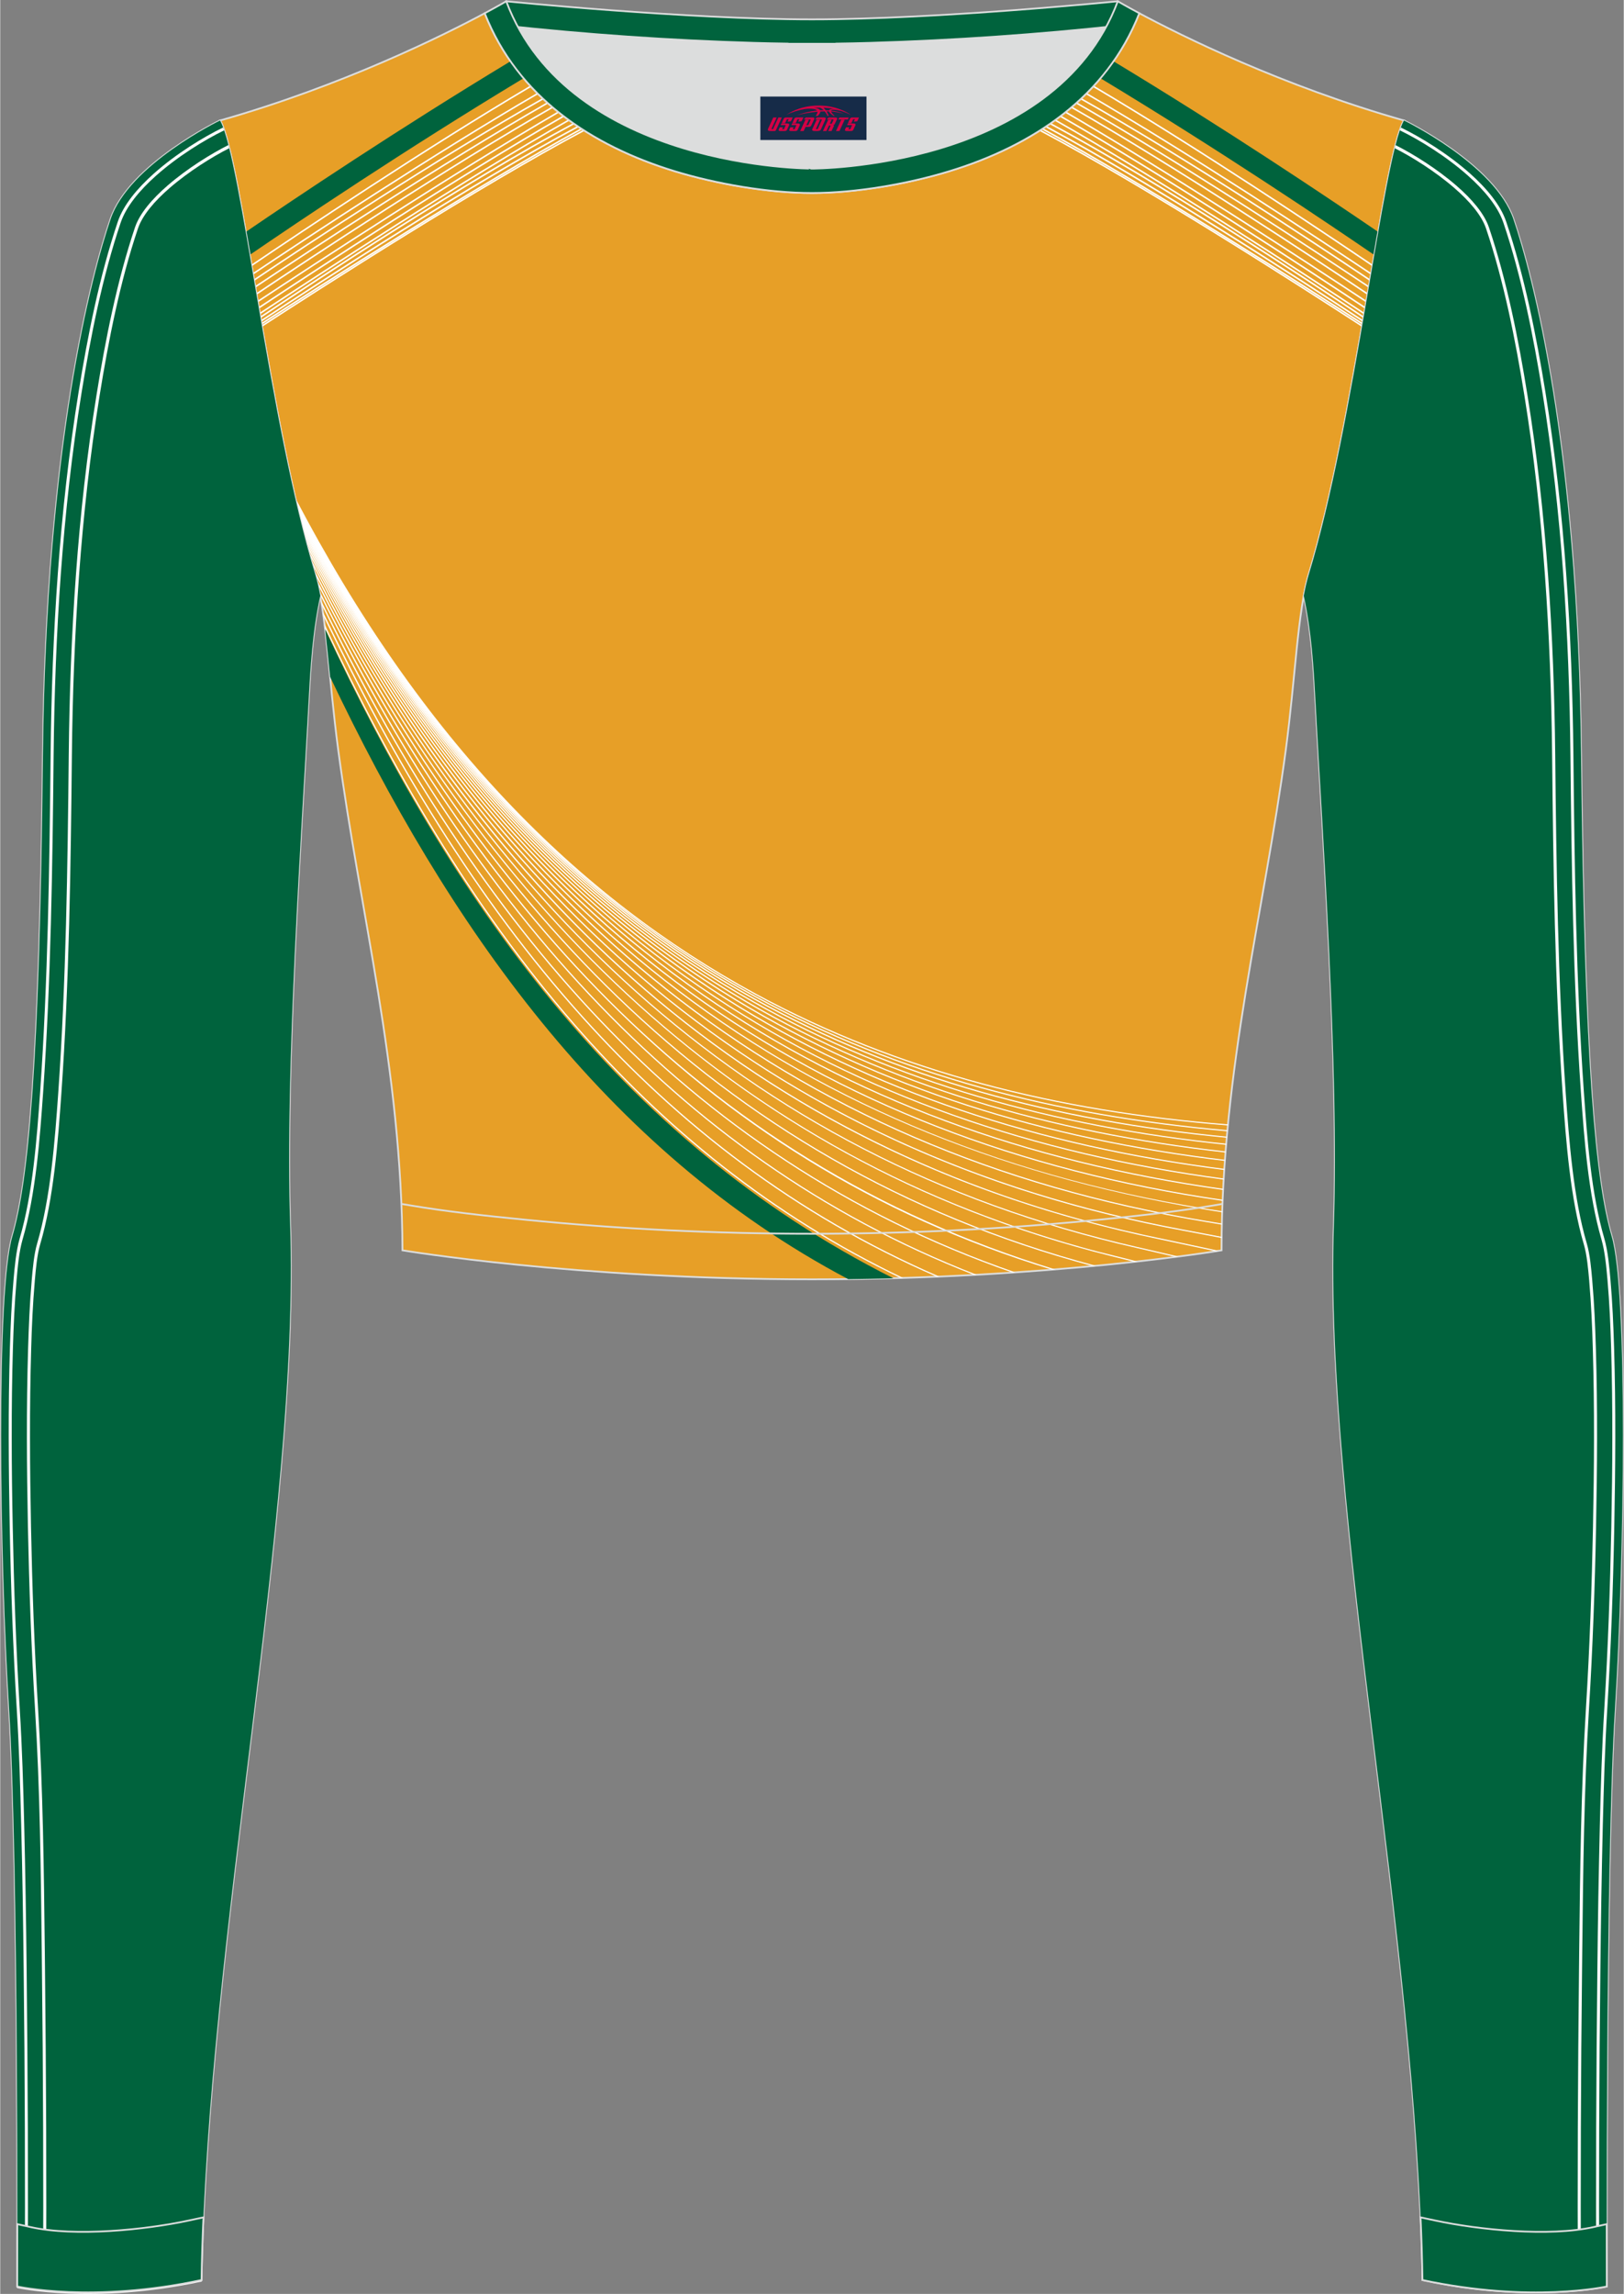
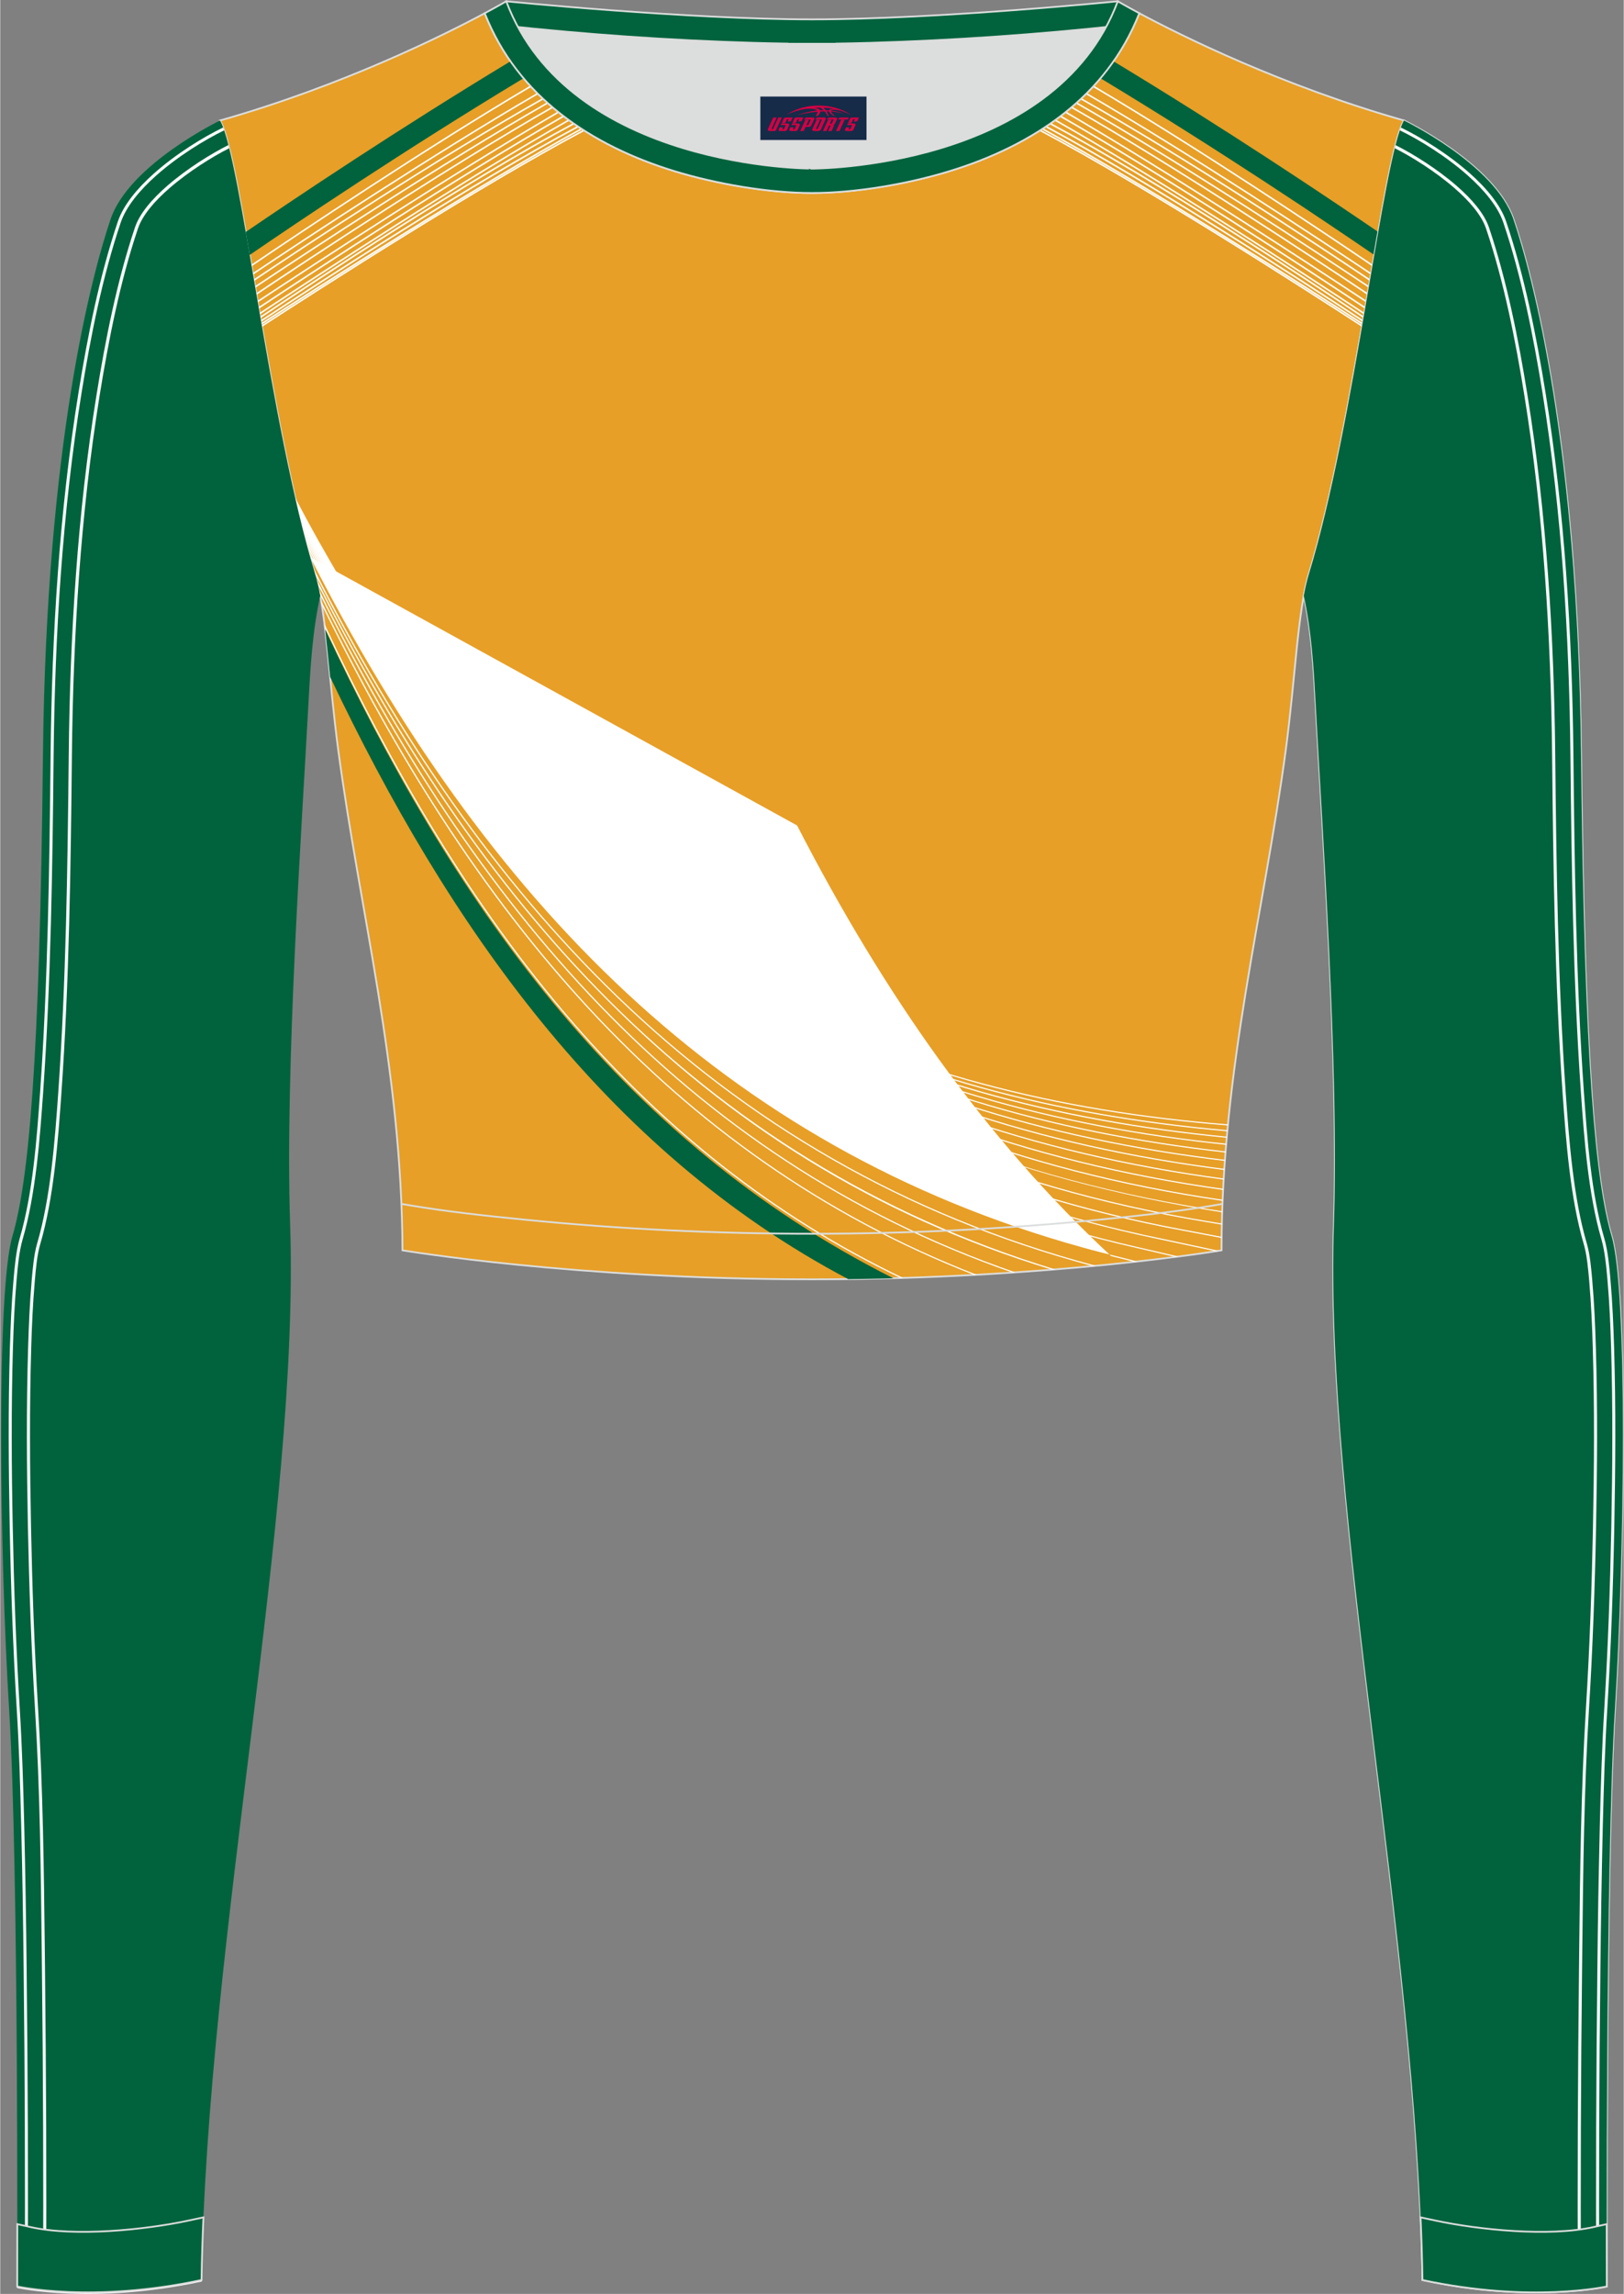
<svg xmlns="http://www.w3.org/2000/svg" version="1.1" id="图层_1" x="0px" y="0px" width="367.03px" height="518.23px" viewBox="0 0 367.02 518.36" enable-background="new 0 0 367.02 518.36" xml:space="preserve">
  <rect x="0" y="0" width="367.02" height="518.36" fill="#808080" stroke="none" />
  <g>
    <path fill-rule="evenodd" clip-rule="evenodd" fill="#DCDDDD" d="M113.76,2.85c0,0,45.04,4.28,69.79,4.28s70.34-3.09,70.34-3.09   S241.33,40.8,183.46,40.8C125.59,40.79,113.76,2.85,113.76,2.85z" />
    <path fill-rule="evenodd" clip-rule="evenodd" fill="#00633D" stroke="#DCDDDD" stroke-width="0.4" stroke-miterlimit="22.926" d="   M258.74,5.16l-5.47,0.6c-18.61,2.04-37.83,3.37-56.53,3.92c-2.57,0.08-5.14,0.13-7.72,0.17v0.04h-11.01V9.85   c-2.57-0.04-5.14-0.09-7.72-0.17c-18.7-0.55-37.91-1.88-56.53-3.92l-5.47-0.6l6.07-4.87c0,0,40.87,4.09,69.14,4.09   s69.11-4.09,69.11-4.09L258.74,5.16z" />
    <path fill-rule="evenodd" clip-rule="evenodd" fill="#E79F27" stroke="#DCDDDD" stroke-width="0.4" stroke-miterlimit="22.926" d="   M109.53,2.99C100,8.09,77.36,19.36,49.69,27.23c4.75,8.32,11.09,68.5,21.5,102.51c2.53,8.27,3.06,23.55,5.19,39.52   c4.92,36.95,14.4,72.23,14.55,113.28c0,0,38.98,6.55,92.58,6.55s92.58-6.55,92.58-6.55c0-40.87,9.62-76.33,14.55-113.28   c2.13-15.97,2.66-31.26,5.19-39.52c10.41-34.02,16.76-94.19,21.5-102.51c-27.67-7.87-50.31-19.14-59.84-24.24   c-7.44,18.9-24.13,29.96-42.97,35.71c-9.35,2.85-21.14,4.92-31.01,4.91c-9.87,0.01-21.66-2.05-31.01-4.91   C133.66,32.95,116.97,21.89,109.53,2.99z" />
    <g>
      <g>
        <path fill-rule="evenodd" clip-rule="evenodd" fill="#FFFFFF" d="M73.3,141c15.22,32.5,33.31,63.71,56.51,90.36     c20.35,23.38,44.62,43.26,74.31,57.42l-0.57,0.02c-29.54-14.16-53.7-33.98-73.97-57.28c-23.02-26.45-41.01-57.39-56.16-89.62     L73.3,141z" />
-         <path fill-rule="evenodd" clip-rule="evenodd" fill="#FFFFFF" d="M72.94,138.26c15.9,33.22,34.74,64.72,58.72,91.39     c22,24.47,48.33,44.88,80.66,58.83l-0.6,0.03c-32.16-13.95-58.37-34.31-80.29-58.69c-23.8-26.47-42.54-57.69-58.37-90.63     L72.94,138.26z" />
        <path fill-rule="evenodd" clip-rule="evenodd" fill="#FFFFFF" d="M72.54,135.73c16.6,34.02,36.24,65.82,61.05,92.49     c23.71,25.48,52.15,46.28,87.18,59.85l-0.63,0.03c-34.85-13.59-63.16-34.33-86.78-59.72c-24.62-26.46-44.15-57.97-60.67-91.69     L72.54,135.73z" />
        <path fill-rule="evenodd" clip-rule="evenodd" fill="#FFFFFF" d="M72.09,133.31c17.31,34.9,37.78,67.03,63.47,93.68     c25.49,26.44,56.12,47.5,93.92,60.53l-0.65,0.05c-37.6-13.06-68.1-34.07-93.49-60.41c-25.48-26.43-45.82-58.23-63.04-92.79     C72.23,134.01,72.16,133.66,72.09,133.31z" />
        <path fill-rule="evenodd" clip-rule="evenodd" fill="#FFFFFF" d="M71.52,130.86c18.06,35.93,39.42,68.45,66.06,95.11     c27.34,27.35,60.24,48.52,100.89,60.88l-0.72,0.06c-40.87-12.46-73.15-33.52-100.39-60.77c-26.39-26.4-47.58-58.54-65.53-94.04     C71.73,131.68,71.62,131.26,71.52,130.86z" />
        <path fill-rule="evenodd" clip-rule="evenodd" fill="#FFFFFF" d="M70.73,128.2c18.86,37.19,41.18,70.23,68.89,96.95     c29.26,28.2,64.53,49.36,108.09,60.89l-0.72,0.07c-43.32-11.58-78.44-32.69-107.58-60.79c-27.39-26.4-49.5-58.97-68.22-95.59     C71.04,129.22,70.88,128.71,70.73,128.2z" />
-         <path fill-rule="evenodd" clip-rule="evenodd" fill="#FFFFFF" d="M70.07,125.89c19.62,38.4,42.88,71.87,71.61,98.56     c28.41,26.39,62.16,46.14,103.04,57.45c1.25,0.35,2.51,0.69,3.77,1.01c0.77,0.2,4.5,1.14,8.59,2.15l-0.73,0.08l-5.22-1.3     c-43.86-10.98-79.72-31.43-109.65-59.23c-28.42-26.4-51.5-59.44-70.99-97.31L70.07,125.89z" />
+         <path fill-rule="evenodd" clip-rule="evenodd" fill="#FFFFFF" d="M70.07,125.89c19.62,38.4,42.88,71.87,71.61,98.56     c28.41,26.39,62.16,46.14,103.04,57.45c1.25,0.35,2.51,0.69,3.77,1.01c0.77,0.2,4.5,1.14,8.59,2.15l-0.73,0.08l-5.22-1.3     c-28.42-26.4-51.5-59.44-70.99-97.31L70.07,125.89z" />
        <path fill-rule="evenodd" clip-rule="evenodd" fill="#FFFFFF" d="M69.55,124.03c20.36,39.56,44.55,73.35,74.25,99.91     c31.07,27.77,68.17,47.63,113.25,57.85l9.31,2.15l-0.72,0.09l-8.68-2.01c-45.12-10.24-82.26-30.11-113.36-57.91     c-29.42-26.3-53.42-59.69-73.67-98.74L69.55,124.03z" />
        <path fill-rule="evenodd" clip-rule="evenodd" fill="#FFFFFF" d="M69.13,122.45c21.09,40.71,46.2,74.78,76.85,101.14     c31.23,26.87,68.52,45.83,112.55,55.45c0.95,0.21,1.91,0.41,2.87,0.61c0.36,0.07,8.92,1.9,14.1,3l-0.7,0.11l-13.48-2.87     c-45.69-9.56-83.63-28.66-115.56-56.12c-30.39-26.13-55.33-59.82-76.3-100.04L69.13,122.45z" />
        <path fill-rule="evenodd" clip-rule="evenodd" fill="#FFFFFF" d="M68.77,121.1c21.82,41.89,47.86,76.19,79.47,102.31     c33.08,27.33,72.26,45.7,119.09,54.42l8.78,1.66v0.26l-8.87-1.68c-1.35-0.25-2.7-0.51-4.04-0.78     c-45.1-9.02-83.01-27.13-115.17-53.7c-31.36-25.91-57.23-59.86-78.94-101.27L68.77,121.1z" />
        <path fill-rule="evenodd" clip-rule="evenodd" fill="#FFFFFF" d="M68.46,119.89c22.58,43.16,49.61,77.73,82.25,103.59     c34.1,27.02,74.33,44.54,122.01,52.43l3.43,0.57l-0.01,0.25l-3.42-0.57c-47.77-7.89-88.07-25.43-122.22-52.49     C118.1,198,91.23,163.76,68.75,121.08L68.46,119.89z" />
        <path fill-rule="evenodd" clip-rule="evenodd" fill="#FFFFFF" d="M68.21,118.88c23.37,44.52,51.46,79.37,85.23,104.95     c34.62,26.23,75.22,42.71,122.81,49.88l-0.01,0.24c-47.95-7.48-88.32-23.66-123-49.93c-33.52-25.4-61.46-59.92-84.73-103.97     L68.21,118.88z" />
        <path fill-rule="evenodd" clip-rule="evenodd" fill="#FFFFFF" d="M67.96,117.91c24.17,45.94,53.33,81.06,88.22,106.33     c34.28,24.83,74.1,40.15,120.15,46.87l-0.01,0.25c-46.12-6.72-86-22.06-120.34-46.92c-34.66-25.1-63.66-59.91-87.74-105.37     L67.96,117.91z" />
        <path fill-rule="evenodd" clip-rule="evenodd" fill="#00633D" d="M201.9,288.85c-62.59-31.42-100.35-86.49-128.45-146.66     c0.39,3.32,0.75,6.95,1.13,10.77C101.01,208.59,136.64,260,191.7,289.05C195.17,289,198.57,288.94,201.9,288.85z" />
        <path fill-rule="evenodd" clip-rule="evenodd" fill="#FFFFFF" d="M67.76,117.09c24.95,47.33,55.17,82.69,91.16,107.6     c33.91,23.48,72.95,37.7,117.53,43.95l-0.01,0.25c-44.65-6.25-83.75-20.48-117.71-44c-35.76-24.76-65.82-59.8-90.68-106.65     L67.76,117.09z" />
        <path fill-rule="evenodd" clip-rule="evenodd" fill="#FFFFFF" d="M67.58,116.34c25.7,48.71,56.94,84.26,93.99,108.79     c33.53,22.21,71.8,35.4,115.01,41.18l-0.01,0.25c-43.27-5.78-81.6-18.99-115.18-41.23c-36.82-24.39-67.92-59.64-93.53-107.87     L67.58,116.34z" />
        <path fill-rule="evenodd" clip-rule="evenodd" fill="#FFFFFF" d="M67.41,115.61c26.41,50.07,58.65,85.78,96.69,109.92     c33.14,21.03,70.69,33.28,112.62,38.6l-0.02,0.25c-42-5.32-79.6-17.59-112.79-38.64c-37.82-24-69.91-59.42-96.24-108.99     L67.41,115.61z" />
        <path fill-rule="evenodd" clip-rule="evenodd" fill="#FFFFFF" d="M67.26,114.99c27.08,51.36,60.25,87.19,99.23,110.91     c32.76,19.94,69.61,31.32,110.37,36.19l-0.02,0.25c-40.82-4.87-77.73-16.27-110.53-36.23c-38.76-23.59-71.78-59.13-98.79-110     L67.26,114.99z" />
        <path fill-rule="evenodd" clip-rule="evenodd" fill="#FFFFFF" d="M67.13,114.43c27.7,52.6,61.76,88.51,101.58,111.8     c32.39,18.94,68.59,29.53,108.3,33.96l-0.02,0.25c-39.76-4.43-76.02-15.04-108.45-34c-39.61-23.16-73.52-58.8-101.14-110.89     L67.13,114.43z" />
        <path fill-rule="evenodd" clip-rule="evenodd" fill="#FFFFFF" d="M66.99,113.84c28.21,53.67,63,89.62,103.48,112.51     c32.11,18.15,67.82,28.08,106.68,32.1l-0.02,0.25c-38.91-4.03-74.67-13.96-106.83-32.14c-40.28-22.76-74.91-58.45-103.05-111.61     L66.99,113.84z" />
        <path fill-rule="evenodd" clip-rule="evenodd" fill="#FFFFFF" d="M66.87,113.31c28.34,54.03,63.28,89.79,103.73,112.33     c32.25,17.96,68,27.51,106.69,31.21l-0.02,0.25c-38.75-3.69-74.54-13.25-106.84-31.24c-40.24-22.42-75.04-57.92-103.3-111.43     L66.87,113.31z" />
        <path fill-rule="evenodd" clip-rule="evenodd" fill="#FFFFFF" d="M66.76,112.85c28.45,54.37,63.53,89.99,103.95,112.2     c32.37,17.79,68.17,26.98,106.71,30.34l-0.02,0.25c-38.6-3.36-74.44-12.56-106.85-30.38c-40.22-22.1-75.15-57.45-103.53-111.31     L66.76,112.85z" />
        <path fill-rule="evenodd" clip-rule="evenodd" fill="#FFFFFF" d="M66.65,112.39c28.54,54.72,63.76,90.22,104.15,112.15     c32.49,17.64,68.33,26.5,106.75,29.53l-0.02,0.25c-38.46-3.03-74.35-11.9-106.89-29.56C130.45,202.94,95.38,167.7,66.91,113.5     L66.65,112.39z" />
      </g>
      <g>
        <path fill-rule="evenodd" clip-rule="evenodd" fill="#00633D" d="M55.5,52.42c11.27-7.69,34.49-23.26,59.85-38.57     c0.93,1.33,1.91,2.6,2.95,3.83C91.39,33.9,66.85,50.45,56.4,57.61C56.09,55.83,55.79,54.1,55.5,52.42z" />
        <path fill-rule="evenodd" clip-rule="evenodd" fill="#FFFFFF" d="M56.78,59.8c11.03-7.47,39.69-26.67,63.02-40.43l0.24,0.26     c-23.42,13.81-52.26,33.13-63.2,40.54L56.78,59.8z" />
        <path fill-rule="evenodd" clip-rule="evenodd" fill="#FFFFFF" d="M57.1,61.7c11.51-7.69,40.91-27.11,64.27-40.68l0.25,0.25     C98.17,34.89,68.6,54.43,57.16,62.07L57.1,61.7z" />
        <path fill-rule="evenodd" clip-rule="evenodd" fill="#FFFFFF" d="M57.34,63.11c12.05-8.08,41.58-27.59,65.23-40.92l0.26,0.25     C99.1,35.8,69.39,55.44,57.4,63.48L57.34,63.11z" />
        <path fill-rule="evenodd" clip-rule="evenodd" fill="#FFFFFF" d="M57.6,64.65c12.27-8.17,42.71-28.19,66.01-41.51l0.27,0.24     C100.51,36.74,69.86,56.9,57.67,65.02L57.6,64.65z" />
        <path fill-rule="evenodd" clip-rule="evenodd" fill="#FFFFFF" d="M57.88,66.25c12.6-8.42,43.5-28.8,66.83-42.14l0.28,0.24     c-23.41,13.37-54.51,33.9-67.05,42.28L57.88,66.25z" />
        <path fill-rule="evenodd" clip-rule="evenodd" fill="#FFFFFF" d="M58.17,67.96c12.77-8.43,44.26-29,67.87-42.74l0.29,0.23     c-23.69,13.78-55.39,34.49-68.1,42.88L58.17,67.96z" />
        <path fill-rule="evenodd" clip-rule="evenodd" fill="#FFFFFF" d="M58.41,69.38c13-8.62,45.04-29.63,68.79-43.24l0.3,0.23     c-23.84,13.66-56.09,34.81-69.03,43.39L58.41,69.38z" />
        <path fill-rule="evenodd" clip-rule="evenodd" fill="#FFFFFF" d="M58.63,70.68c13.63-9,46.77-30.63,69.77-43.65l0.3,0.22     c-23.06,13.04-56.44,34.84-70.01,43.8L58.63,70.68z" />
        <path fill-rule="evenodd" clip-rule="evenodd" fill="#FFFFFF" d="M58.78,71.51c13.15-8.78,46.28-30.55,70.73-43.69l0.32,0.22     c-24.52,13.17-57.9,35.11-70.98,43.84L58.78,71.51z" />
        <path fill-rule="evenodd" clip-rule="evenodd" fill="#FFFFFF" d="M58.92,72.35c13.29-8.74,47.67-31.06,71.55-43.86l0.32,0.22     c-23.94,12.83-58.58,35.31-71.81,44.02L58.92,72.35z" />
        <path fill-rule="evenodd" clip-rule="evenodd" fill="#FFFFFF" d="M59.03,72.98c13.23-8.53,48.44-30.97,72.23-43.97l0.33,0.21     C107.74,42.24,72.27,64.86,59.1,73.35L59.03,72.98z" />
        <path fill-rule="evenodd" clip-rule="evenodd" fill="#FFFFFF" d="M59.12,73.49c13.24-8.6,49.08-31.61,72.67-44.14l0.33,0.21     C108.47,42.1,72.34,65.3,59.18,73.86L59.12,73.49z" />
      </g>
      <g>
        <path fill-rule="evenodd" clip-rule="evenodd" fill="#00633D" d="M311.52,52.42c-11.27-7.69-34.49-23.26-59.85-38.57     c-0.93,1.33-1.91,2.6-2.95,3.83c26.91,16.23,51.45,32.78,61.9,39.94C310.93,55.83,311.23,54.1,311.52,52.42z" />
        <path fill-rule="evenodd" clip-rule="evenodd" fill="#FFFFFF" d="M310.25,59.8c-11.03-7.47-39.69-26.67-63.02-40.43l-0.24,0.26     c23.42,13.81,52.25,33.13,63.19,40.54L310.25,59.8z" />
        <path fill-rule="evenodd" clip-rule="evenodd" fill="#FFFFFF" d="M309.92,61.7c-11.51-7.69-40.91-27.11-64.27-40.68l-0.25,0.25     c23.45,13.62,53.02,33.16,64.46,40.8L309.92,61.7z" />
        <path fill-rule="evenodd" clip-rule="evenodd" fill="#FFFFFF" d="M309.68,63.11c-12.05-8.08-41.58-27.59-65.23-40.92l-0.26,0.25     c23.74,13.37,53.44,33.01,65.43,41.05L309.68,63.11z" />
        <path fill-rule="evenodd" clip-rule="evenodd" fill="#FFFFFF" d="M309.42,64.65c-12.27-8.17-42.71-28.19-66.01-41.51l-0.27,0.24     c23.38,13.36,54.02,33.51,66.22,41.63L309.42,64.65z" />
        <path fill-rule="evenodd" clip-rule="evenodd" fill="#FFFFFF" d="M309.15,66.25c-12.6-8.42-43.5-28.8-66.83-42.14l-0.28,0.24     c23.41,13.37,54.51,33.9,67.05,42.28L309.15,66.25z" />
        <path fill-rule="evenodd" clip-rule="evenodd" fill="#FFFFFF" d="M308.85,67.96c-12.77-8.43-44.26-29-67.87-42.74l-0.29,0.23     c23.69,13.78,55.39,34.49,68.1,42.88L308.85,67.96z" />
        <path fill-rule="evenodd" clip-rule="evenodd" fill="#FFFFFF" d="M308.61,69.38c-13-8.62-45.04-29.63-68.79-43.24l-0.3,0.23     c23.84,13.66,56.09,34.81,69.03,43.39L308.61,69.38z" />
        <path fill-rule="evenodd" clip-rule="evenodd" fill="#FFFFFF" d="M308.39,70.68c-13.63-9-46.77-30.63-69.77-43.65l-0.3,0.22     c23.06,13.04,56.44,34.84,70.01,43.8L308.39,70.68z" />
        <path fill-rule="evenodd" clip-rule="evenodd" fill="#FFFFFF" d="M308.25,71.51c-13.15-8.78-46.28-30.55-70.73-43.69l-0.32,0.22     c24.52,13.17,57.9,35.11,70.98,43.84L308.25,71.51z" />
        <path fill-rule="evenodd" clip-rule="evenodd" fill="#FFFFFF" d="M308.1,72.35c-13.29-8.74-47.67-31.06-71.55-43.86l-0.32,0.22     c23.94,12.83,58.58,35.31,71.81,44.02L308.1,72.35z" />
        <path fill-rule="evenodd" clip-rule="evenodd" fill="#FFFFFF" d="M307.99,72.98c-13.23-8.53-48.44-30.97-72.23-43.97l-0.33,0.21     c23.85,13.02,59.32,35.64,72.49,44.13L307.99,72.98z" />
        <path fill-rule="evenodd" clip-rule="evenodd" fill="#FFFFFF" d="M307.9,73.49c-13.24-8.6-49.08-31.61-72.67-44.14l-0.33,0.21     c23.65,12.54,59.78,35.74,72.94,44.3L307.9,73.49z" />
      </g>
    </g>
    <g>
      <g>
        <path fill="none" stroke="#DCDDDD" stroke-width="0.4" stroke-miterlimit="22.926" d="M317.33,27.23c0,0,20.56,9.93,24.74,22.3     c4.19,12.38,14.56,50.77,15.29,121.02s3.28,96.45,6.92,108.83s2.91,71.7,0.73,107.01c-2.18,35.3-1.82,130.3-1.82,130.3     s-17.11,3.82-41.67-1.46c-1.26-78.2-22.24-172.66-20.02-238.76c1.17-34.86-2.6-88.69-4.18-118.11     c-0.4-7.41-0.88-15.82-2.64-23.72c0.34-1.82,0.72-3.46,1.15-4.89C306.24,95.73,312.58,35.55,317.33,27.23z" />
        <path fill-rule="evenodd" clip-rule="evenodd" fill="#00633D" d="M317.33,27.23c0,0,20.56,9.93,24.74,22.3     c4.19,12.38,14.56,50.77,15.29,121.02s3.28,96.45,6.92,108.83s2.91,71.7,0.73,107.01c-2.18,35.3-1.82,130.3-1.82,130.3     s-17.11,3.82-41.67-1.46c-1.26-78.2-22.24-172.66-20.02-238.76c1.17-34.86-2.6-88.69-4.18-118.11     c-0.4-7.41-0.88-15.82-2.64-23.72c0.34-1.82,0.72-3.46,1.15-4.89C306.24,95.73,312.58,35.55,317.33,27.23z" />
      </g>
      <g>
        <path fill-rule="evenodd" clip-rule="evenodd" fill="#FFFFFF" d="M315.25,33.49c3.82,1.93,9.13,5.23,13.47,8.99     c3.36,2.91,6.13,6.1,7.16,9.14c2.02,5.98,3.69,12.31,5.1,18.69c1.41,6.39,2.57,12.84,3.57,19.06c2.15,13.35,3.65,26.9,4.64,40.5     c0.99,13.6,1.49,27.23,1.63,40.74c0.13,12.7,0.28,25.49,0.62,38.27c0.34,12.8,0.87,25.58,1.76,38.24     c0.38,5.39,0.81,11.31,1.53,17.17c0.72,5.88,1.73,11.72,3.27,16.93c0.69,2.35,0.98,5.61,1.2,8.14l0.02,0.28     c0.22,2.52,0.38,5.04,0.51,7.54c0.13,2.53,0.22,5.05,0.29,7.56c0.2,6.7,0.28,13.42,0.27,20.13c0,6.71-0.1,13.43-0.23,20.13     c-0.14,6.82-0.32,13.66-0.58,20.51c-0.26,6.83-0.59,13.66-1.01,20.49c-1.12,18.18-1.33,36.76-1.53,55.04l-0.04,3.87     c-0.13,11.98-0.22,23.97-0.27,35.96c-0.04,11.95-0.04,23.91,0.01,35.86v0.89l0.69-0.07v-0.82c-0.05-11.95-0.05-23.9-0.01-35.85     c0.04-11.99,0.13-23.97,0.27-35.96l0.04-3.87c0.2-18.26,0.4-36.81,1.53-55.01c0.42-6.81,0.75-13.65,1.01-20.5     c0.26-6.83,0.45-13.68,0.58-20.52c0.13-6.7,0.22-13.42,0.23-20.15c0.01-6.72-0.07-13.45-0.27-20.15     c-0.08-2.52-0.17-5.06-0.29-7.57c-0.13-2.54-0.29-5.07-0.51-7.57l-0.02-0.28c-0.22-2.55-0.51-5.85-1.22-8.27     c-1.52-5.17-2.53-10.97-3.24-16.82c-0.72-5.86-1.15-11.76-1.53-17.13c-0.89-12.67-1.42-25.44-1.76-38.21     c-0.34-12.79-0.49-25.57-0.62-38.26c-0.14-13.54-0.63-27.19-1.63-40.79c-0.99-13.6-2.49-27.18-4.65-40.56     c-1-6.22-2.16-12.69-3.58-19.1c-1.42-6.42-3.1-12.78-5.12-18.77c-1.07-3.17-3.92-6.46-7.36-9.44c-4.44-3.85-9.88-7.21-13.75-9.15     L315.25,33.49z" />
        <path fill-rule="evenodd" clip-rule="evenodd" fill="#FFFFFF" d="M316.4,29.45c4.47,2.17,10.52,5.89,15.43,10.27     c3.69,3.29,6.74,6.95,7.97,10.59l0,0c2.06,6.09,3.76,12.53,5.2,19.02c1.44,6.5,2.62,13.07,3.64,19.4     c2.17,13.45,3.67,27.11,4.68,40.8c1,13.7,1.5,27.44,1.64,41.05c0.13,12.65,0.28,25.41,0.62,38.14     c0.34,12.76,0.87,25.5,1.75,38.11c0.37,5.22,0.78,11,1.48,16.73c0.7,5.74,1.68,11.45,3.16,16.5c0.4,1.37,0.68,2.96,0.89,4.55     c0.21,1.58,0.35,3.22,0.48,4.67c0.22,2.56,0.39,5.12,0.52,7.66c0.13,2.57,0.22,5.13,0.3,7.68c0.2,6.73,0.28,13.48,0.27,20.23     c0,6.75-0.1,13.5-0.23,20.24c-0.14,6.85-0.32,13.72-0.58,20.59c-0.26,6.85-0.59,13.72-1.01,20.57     c-0.27,4.32-0.46,8.67-0.62,13.03c-0.16,4.34-0.27,8.69-0.38,13.04c-0.13,5.43-0.24,10.87-0.34,16.32     c-0.09,5.43-0.16,10.88-0.22,16.32c-0.13,11.97-0.22,23.95-0.27,35.93c-0.04,11.94-0.04,23.89,0.01,35.82v0.41l0.68-0.11v-0.31     c-0.05-11.94-0.05-23.88-0.01-35.82c0.04-11.98,0.13-23.95,0.27-35.93c0.06-5.43,0.13-10.87,0.22-16.31     c0.09-5.43,0.2-10.87,0.33-16.31c0.11-4.33,0.23-8.67,0.38-13.03c0.16-4.33,0.35-8.68,0.62-13.01     c0.42-6.84,0.75-13.71,1.01-20.59c0.26-6.86,0.45-13.74,0.58-20.6c0.13-6.73,0.22-13.49,0.23-20.25s-0.07-13.52-0.27-20.25     c-0.08-2.57-0.17-5.14-0.3-7.69c-0.13-2.58-0.3-5.15-0.52-7.69c-0.12-1.43-0.27-3.05-0.48-4.7c-0.22-1.63-0.5-3.25-0.91-4.66     c-1.47-5.01-2.45-10.67-3.14-16.38c-0.7-5.72-1.11-11.49-1.48-16.69c-0.89-12.63-1.41-25.36-1.75-38.08     c-0.34-12.74-0.49-25.49-0.62-38.13c-0.14-13.64-0.64-27.39-1.64-41.09c-1-13.71-2.51-27.38-4.68-40.86     c-1.02-6.34-2.21-12.91-3.65-19.44c-1.45-6.53-3.16-12.99-5.22-19.09l0,0c-1.27-3.77-4.39-7.52-8.16-10.88     c-4.99-4.44-11.13-8.21-15.65-10.4C316.55,29,316.47,29.22,316.4,29.45z" />
      </g>
    </g>
    <g>
      <g>
-         <path fill="none" stroke="#DCDDDD" stroke-width="0.4" stroke-miterlimit="22.926" d="M49.69,27.23c0,0-20.56,9.93-24.74,22.3     S10.39,100.3,9.66,170.55C8.94,240.79,6.39,267,2.75,279.37c-3.64,12.38-2.91,71.7-0.73,107.01c2.18,35.3,1.82,130.3,1.82,130.3     s17.11,3.82,41.67-1.46c1.26-78.2,22.24-172.66,20.02-238.76c-1.17-34.86,2.6-88.69,4.18-118.11c0.4-7.41,0.88-15.82,2.64-23.72     c-0.34-1.82-0.72-3.46-1.15-4.89C60.79,95.73,54.44,35.55,49.69,27.23z" />
        <path fill-rule="evenodd" clip-rule="evenodd" fill="#00633D" d="M49.69,27.23c0,0-20.56,9.93-24.74,22.3     S10.39,100.3,9.66,170.55C8.94,240.79,6.39,267,2.75,279.37c-3.64,12.38-2.91,71.7-0.73,107.01c2.18,35.3,1.82,130.3,1.82,130.3     s17.11,3.82,41.67-1.46c1.26-78.2,22.24-172.66,20.02-238.76c-1.17-34.86,2.6-88.69,4.18-118.11c0.4-7.41,0.88-15.82,2.64-23.72     c-0.34-1.82-0.72-3.46-1.15-4.89C60.79,95.73,54.44,35.55,49.69,27.23z" />
      </g>
      <g>
        <path fill-rule="evenodd" clip-rule="evenodd" fill="#FFFFFF" d="M51.77,33.49c-3.82,1.93-9.13,5.23-13.47,8.99     c-3.36,2.91-6.13,6.1-7.16,9.14c-2.02,5.98-3.69,12.31-5.1,18.69c-1.41,6.39-2.57,12.84-3.57,19.06     c-2.15,13.35-3.65,26.9-4.64,40.5c-0.99,13.6-1.49,27.23-1.63,40.74c-0.13,12.7-0.28,25.49-0.62,38.27     c-0.34,12.8-0.87,25.58-1.76,38.24c-0.38,5.39-0.81,11.31-1.53,17.17c-0.72,5.88-1.73,11.72-3.27,16.93     c-0.69,2.35-0.98,5.61-1.2,8.14l-0.02,0.28c-0.22,2.52-0.38,5.04-0.51,7.54c-0.13,2.53-0.22,5.05-0.29,7.56     c-0.2,6.7-0.28,13.42-0.27,20.13c0,6.71,0.1,13.43,0.23,20.13c0.14,6.82,0.32,13.66,0.58,20.51c0.26,6.83,0.59,13.66,1.01,20.49     c1.12,18.18,1.33,36.76,1.53,55.04l0.04,3.87c0.13,11.98,0.22,23.97,0.27,35.96c0.04,11.95,0.04,23.91-0.01,35.86v0.89     l-0.69-0.07v-0.82c0.05-11.95,0.05-23.9,0.01-35.85c-0.04-11.99-0.13-23.97-0.27-35.96l-0.04-3.87     c-0.2-18.26-0.4-36.81-1.53-55.01c-0.42-6.81-0.75-13.65-1.01-20.5c-0.26-6.86-0.45-13.7-0.59-20.54     c-0.13-6.7-0.22-13.42-0.23-20.15C6.02,318.13,6.1,311.4,6.3,304.7c0.08-2.52,0.17-5.06,0.29-7.57c0.13-2.54,0.29-5.07,0.51-7.57     l0.02-0.28c0.22-2.55,0.51-5.85,1.22-8.27c1.52-5.17,2.53-10.97,3.24-16.82c0.72-5.86,1.15-11.76,1.53-17.13     c0.89-12.67,1.42-25.44,1.76-38.21c0.34-12.79,0.49-25.57,0.62-38.26c0.14-13.54,0.63-27.19,1.63-40.79     c0.99-13.6,2.49-27.18,4.65-40.56c1-6.22,2.16-12.69,3.58-19.1c1.42-6.42,3.1-12.78,5.12-18.77c1.07-3.17,3.92-6.46,7.36-9.44     c4.44-3.85,9.88-7.21,13.75-9.15L51.77,33.49z" />
        <path fill-rule="evenodd" clip-rule="evenodd" fill="#FFFFFF" d="M50.63,29.45c-4.47,2.17-10.52,5.89-15.43,10.27     c-3.69,3.29-6.74,6.95-7.97,10.59l0,0c-2.06,6.09-3.76,12.53-5.2,19.02c-1.44,6.5-2.62,13.07-3.64,19.4     c-2.17,13.45-3.67,27.11-4.68,40.8c-1,13.7-1.5,27.44-1.64,41.05c-0.13,12.65-0.28,25.41-0.62,38.14     c-0.34,12.76-0.87,25.5-1.75,38.11c-0.37,5.22-0.78,11-1.48,16.73c-0.7,5.74-1.68,11.45-3.16,16.5c-0.4,1.37-0.68,2.96-0.89,4.55     c-0.21,1.58-0.35,3.22-0.48,4.67c-0.22,2.56-0.39,5.12-0.52,7.66c-0.13,2.57-0.22,5.13-0.3,7.68c-0.2,6.73-0.28,13.48-0.27,20.23     c0,6.75,0.09,13.5,0.23,20.24c0.14,6.85,0.32,13.72,0.58,20.59c0.26,6.85,0.59,13.72,1.01,20.57c0.27,4.32,0.46,8.67,0.62,13.03     c0.16,4.34,0.27,8.69,0.38,13.04c0.13,5.43,0.24,10.87,0.33,16.32c0.09,5.43,0.16,10.88,0.22,16.32     c0.13,11.97,0.22,23.95,0.27,35.93c0.04,11.94,0.04,23.89-0.01,35.82v0.41L5.56,517v-0.31c0.05-11.94,0.05-23.88,0.01-35.82     c-0.04-11.98-0.13-23.95-0.27-35.93c-0.06-5.43-0.13-10.87-0.22-16.31c-0.09-5.43-0.2-10.87-0.34-16.31     c-0.11-4.33-0.23-8.67-0.38-13.03c-0.16-4.33-0.35-8.68-0.62-13.01c-0.42-6.84-0.75-13.71-1.01-20.59     c-0.26-6.86-0.45-13.74-0.58-20.6c-0.13-6.73-0.22-13.49-0.23-20.25s0.07-13.52,0.27-20.25c0.08-2.57,0.17-5.14,0.3-7.69     c0.13-2.58,0.3-5.15,0.52-7.69c0.12-1.43,0.27-3.05,0.48-4.7c0.22-1.63,0.5-3.25,0.91-4.66c1.47-5.01,2.45-10.67,3.14-16.38     c0.7-5.72,1.11-11.49,1.48-16.69c0.89-12.63,1.41-25.36,1.75-38.08c0.34-12.74,0.49-25.49,0.62-38.13     c0.14-13.64,0.64-27.39,1.64-41.09c1-13.71,2.51-27.38,4.68-40.86c1.02-6.34,2.21-12.91,3.65-19.44     c1.45-6.53,3.16-12.99,5.22-19.09l0,0c1.27-3.77,4.39-7.52,8.16-10.88c4.99-4.44,11.13-8.21,15.65-10.4     C50.47,29,50.55,29.22,50.63,29.45z" />
      </g>
    </g>
    <path fill="none" stroke="#FFFFFF" stroke-width="0.688" stroke-miterlimit="22.926" d="M3.84,516.68c0,0,17.11,3.82,41.67-1.46" />
    <path fill-rule="evenodd" clip-rule="evenodd" fill="#00633D" stroke="#DCDDDD" stroke-width="0.4" stroke-miterlimit="22.926" d="   M3.86,502.59c0,8.69-0.02,14.09-0.02,14.09s17.11,3.82,41.67-1.46c0.07-4.67,0.22-9.39,0.43-14.16l-3.32,0.71   c-9.81,2.11-25.74,3.72-35.8,1.48L3.86,502.59z" />
    <path fill-rule="evenodd" clip-rule="evenodd" fill="#00633D" stroke="#DCDDDD" stroke-width="0.4" stroke-miterlimit="22.926" d="   M114.39,0.29c0,0-1.72,1.01-4.86,2.7c7.44,18.9,24.13,29.96,42.97,35.71c9.36,2.85,21.14,4.92,31.02,4.91   c9.87,0.01,21.66-2.05,31.01-4.91c18.84-5.75,35.53-16.81,42.97-35.71c-3.14-1.68-4.86-2.7-4.86-2.7   c-14.32,38.03-69.13,37.81-69.13,37.81S128.71,38.33,114.39,0.29z" />
    <path fill="none" stroke="#DCDDDD" stroke-width="0.4" stroke-miterlimit="22.926" d="M276.3,272.05l-1.93,0.33   c-8.4,1.42-17.16,2.36-25.63,3.21c-21.64,2.15-43.49,3.2-65.23,3.2c-21.73,0-43.55-1.05-65.17-3.2   c-8.49-0.84-17.27-1.79-25.69-3.21l-1.96-0.33" />
    <path fill-rule="evenodd" clip-rule="evenodd" fill="#00633D" stroke="#DCDDDD" stroke-width="0.4" stroke-miterlimit="22.926" d="   M363.16,502.59c0,8.69,0.02,14.09,0.02,14.09s-17.11,3.82-41.67-1.46c-0.07-4.67-0.22-9.39-0.43-14.16l3.32,0.71   c9.81,2.11,25.74,3.72,35.8,1.48L363.16,502.59z" />
  </g>
  <g id="tag_logo">
    <rect y="21.82" fill="#162B48" width="24" height="9.818" x="171.83" />
    <g>
      <path fill="#D30044" d="M187.79,25.01l0.005-0.011c0.131-0.311,1.085-0.262,2.351,0.071c0.715,0.24,1.44,0.54,2.193,0.9    c-0.218-0.147-0.447-0.289-0.682-0.42l0.011,0.005l-0.011-0.005c-1.478-0.845-3.218-1.418-5.1-1.62    c-1.282-0.115-1.658-0.082-2.411-0.055c-2.449,0.142-4.68,0.905-6.458,2.095c1.26-0.638,2.722-1.075,4.195-1.336    c1.467-0.18,2.476-0.033,2.771,0.344c-1.691,0.175-3.469,0.633-4.555,1.075c1.156-0.338,2.967-0.665,4.647-0.813    c0.016,0.251-0.115,0.567-0.415,0.96h0.475c0.376-0.382,0.584-0.725,0.595-1.004c0.333-0.022,0.66-0.033,0.971-0.033    C186.62,25.45,186.83,25.8,187.03,26.19h0.262c-0.125-0.344-0.295-0.687-0.518-1.036c0.207,0,0.393,0.005,0.567,0.011    c0.104,0.267,0.496,0.66,1.058,1.025h0.245c-0.442-0.365-0.753-0.753-0.835-1.004c1.047,0.065,1.696,0.224,2.885,0.513    C189.61,25.27,188.87,25.1,187.79,25.01z M185.35,24.92c-0.164-0.295-0.655-0.485-1.402-0.551    c0.464-0.033,0.922-0.055,1.364-0.055c0.311,0.147,0.589,0.344,0.84,0.589C185.89,24.9,185.62,24.91,185.35,24.92z M187.33,24.97c-0.224-0.016-0.458-0.027-0.715-0.044c-0.147-0.202-0.311-0.398-0.502-0.6c0.082,0,0.164,0.005,0.24,0.011    c0.72,0.033,1.429,0.125,2.138,0.273C187.82,24.57,187.44,24.73,187.33,24.97z" />
      <path fill="#D30044" d="M174.75,26.55L173.58,29.1C173.4,29.47,173.67,29.61,174.15,29.61l0.873,0.005    c0.115,0,0.251-0.049,0.327-0.175l1.342-2.891H175.91L174.69,29.18H174.52c-0.147,0-0.185-0.033-0.147-0.125l1.156-2.504H174.75L174.75,26.55z M176.61,27.9h1.271c0.36,0,0.584,0.125,0.442,0.425L177.85,29.36C177.75,29.58,177.48,29.61,177.25,29.61H176.33c-0.267,0-0.442-0.136-0.349-0.333l0.235-0.513h0.742L176.78,29.14C176.76,29.19,176.8,29.2,176.86,29.2h0.18    c0.082,0,0.125-0.016,0.147-0.071l0.376-0.813c0.011-0.022,0.011-0.044-0.055-0.044H176.44L176.61,27.9L176.61,27.9z M177.43,27.83h-0.78l0.475-1.025c0.098-0.218,0.338-0.256,0.578-0.256H179.15L178.76,27.39L177.98,27.51l0.262-0.562H177.95c-0.082,0-0.12,0.016-0.147,0.071L177.43,27.83L177.43,27.83z M179.02,27.9L178.85,28.27h1.069c0.06,0,0.06,0.016,0.049,0.044    L179.59,29.13C179.57,29.18,179.53,29.2,179.45,29.2H179.27c-0.055,0-0.104-0.011-0.082-0.06l0.175-0.376H178.62L178.39,29.28C178.29,29.47,178.47,29.61,178.74,29.61h0.916c0.24,0,0.502-0.033,0.605-0.251l0.475-1.031c0.142-0.3-0.082-0.425-0.442-0.425H179.02L179.02,27.9z M179.83,27.83l0.371-0.818c0.022-0.055,0.06-0.071,0.147-0.071h0.295L180.38,27.5l0.791-0.115l0.387-0.845H180.11c-0.24,0-0.48,0.038-0.578,0.256L179.06,27.83L179.83,27.83L179.83,27.83z M182.23,28.29h0.278c0.087,0,0.153-0.022,0.202-0.115    l0.496-1.075c0.033-0.076-0.011-0.12-0.125-0.12H181.68l0.431-0.431h1.522c0.355,0,0.485,0.153,0.393,0.355l-0.676,1.445    c-0.06,0.125-0.175,0.333-0.644,0.327l-0.649-0.005L181.62,29.61H180.84l1.178-2.558h0.785L182.23,28.29L182.23,28.29z     M184.82,29.1c-0.022,0.049-0.06,0.076-0.142,0.076h-0.191c-0.082,0-0.109-0.027-0.082-0.076l0.944-2.051h-0.785l-0.987,2.138    c-0.125,0.273,0.115,0.415,0.453,0.415h0.72c0.327,0,0.649-0.071,0.769-0.322l1.085-2.384c0.093-0.202-0.06-0.355-0.415-0.355    h-1.533l-0.431,0.431h1.38c0.115,0,0.164,0.033,0.131,0.104L184.82,29.1L184.82,29.1z M187.54,27.97h0.278    c0.087,0,0.158-0.022,0.202-0.115l0.344-0.753c0.033-0.076-0.011-0.12-0.125-0.12h-1.402l0.425-0.431h1.527    c0.355,0,0.485,0.153,0.393,0.355l-0.529,1.124c-0.044,0.093-0.147,0.18-0.393,0.18c0.224,0.011,0.256,0.158,0.175,0.327    l-0.496,1.075h-0.785l0.54-1.167c0.022-0.055-0.005-0.087-0.104-0.087h-0.235L186.77,29.61h-0.785l1.178-2.558h0.785L187.54,27.97L187.54,27.97z M190.11,27.06L188.93,29.61h0.785l1.184-2.558H190.11L190.11,27.06z M191.62,26.99l0.202-0.431h-2.1l-0.295,0.431    H191.62L191.62,26.99z M191.6,27.9h1.271c0.36,0,0.584,0.125,0.442,0.425l-0.475,1.031c-0.104,0.218-0.371,0.251-0.605,0.251    h-0.916c-0.267,0-0.442-0.136-0.349-0.333l0.235-0.513h0.742L191.77,29.14c-0.022,0.049,0.022,0.06,0.082,0.06h0.18    c0.082,0,0.125-0.016,0.147-0.071l0.376-0.813c0.011-0.022,0.011-0.044-0.049-0.044h-1.069L191.6,27.9L191.6,27.9z     M192.41,27.83H191.63l0.475-1.025c0.098-0.218,0.338-0.256,0.578-0.256h1.451l-0.387,0.845l-0.791,0.115l0.262-0.562h-0.295    c-0.082,0-0.12,0.016-0.147,0.071L192.41,27.83z" />
    </g>
  </g>
</svg>